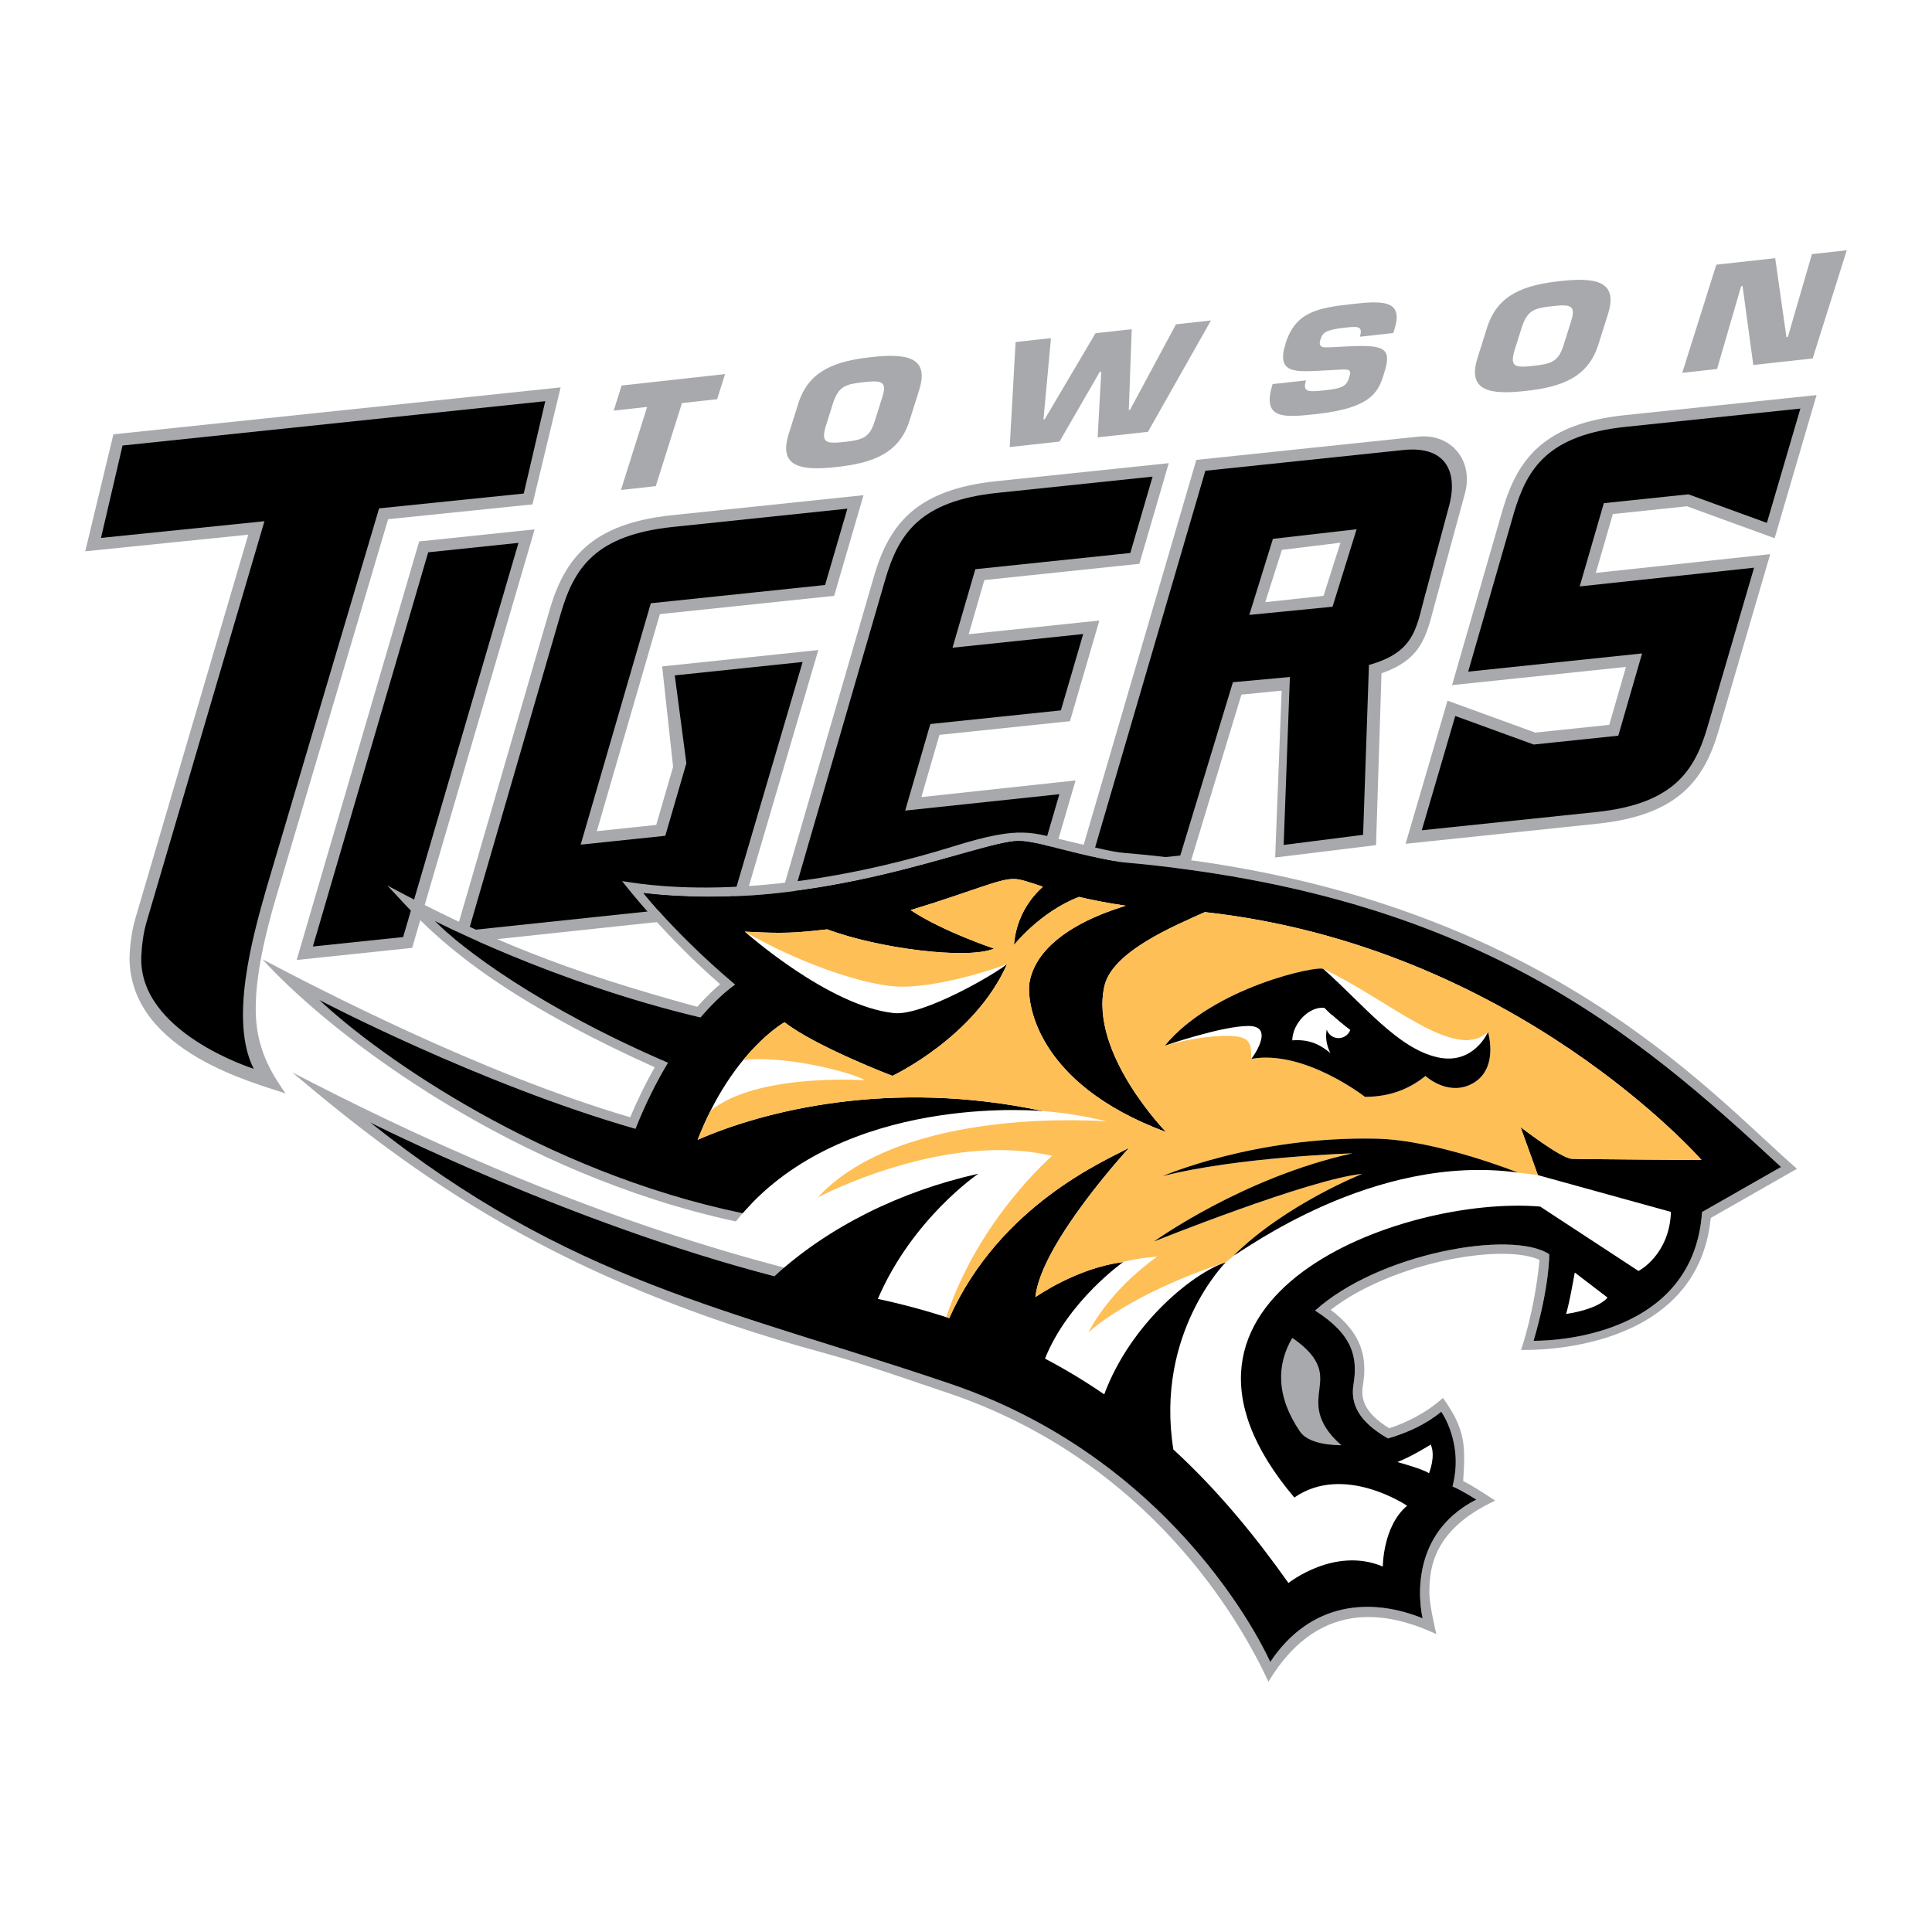
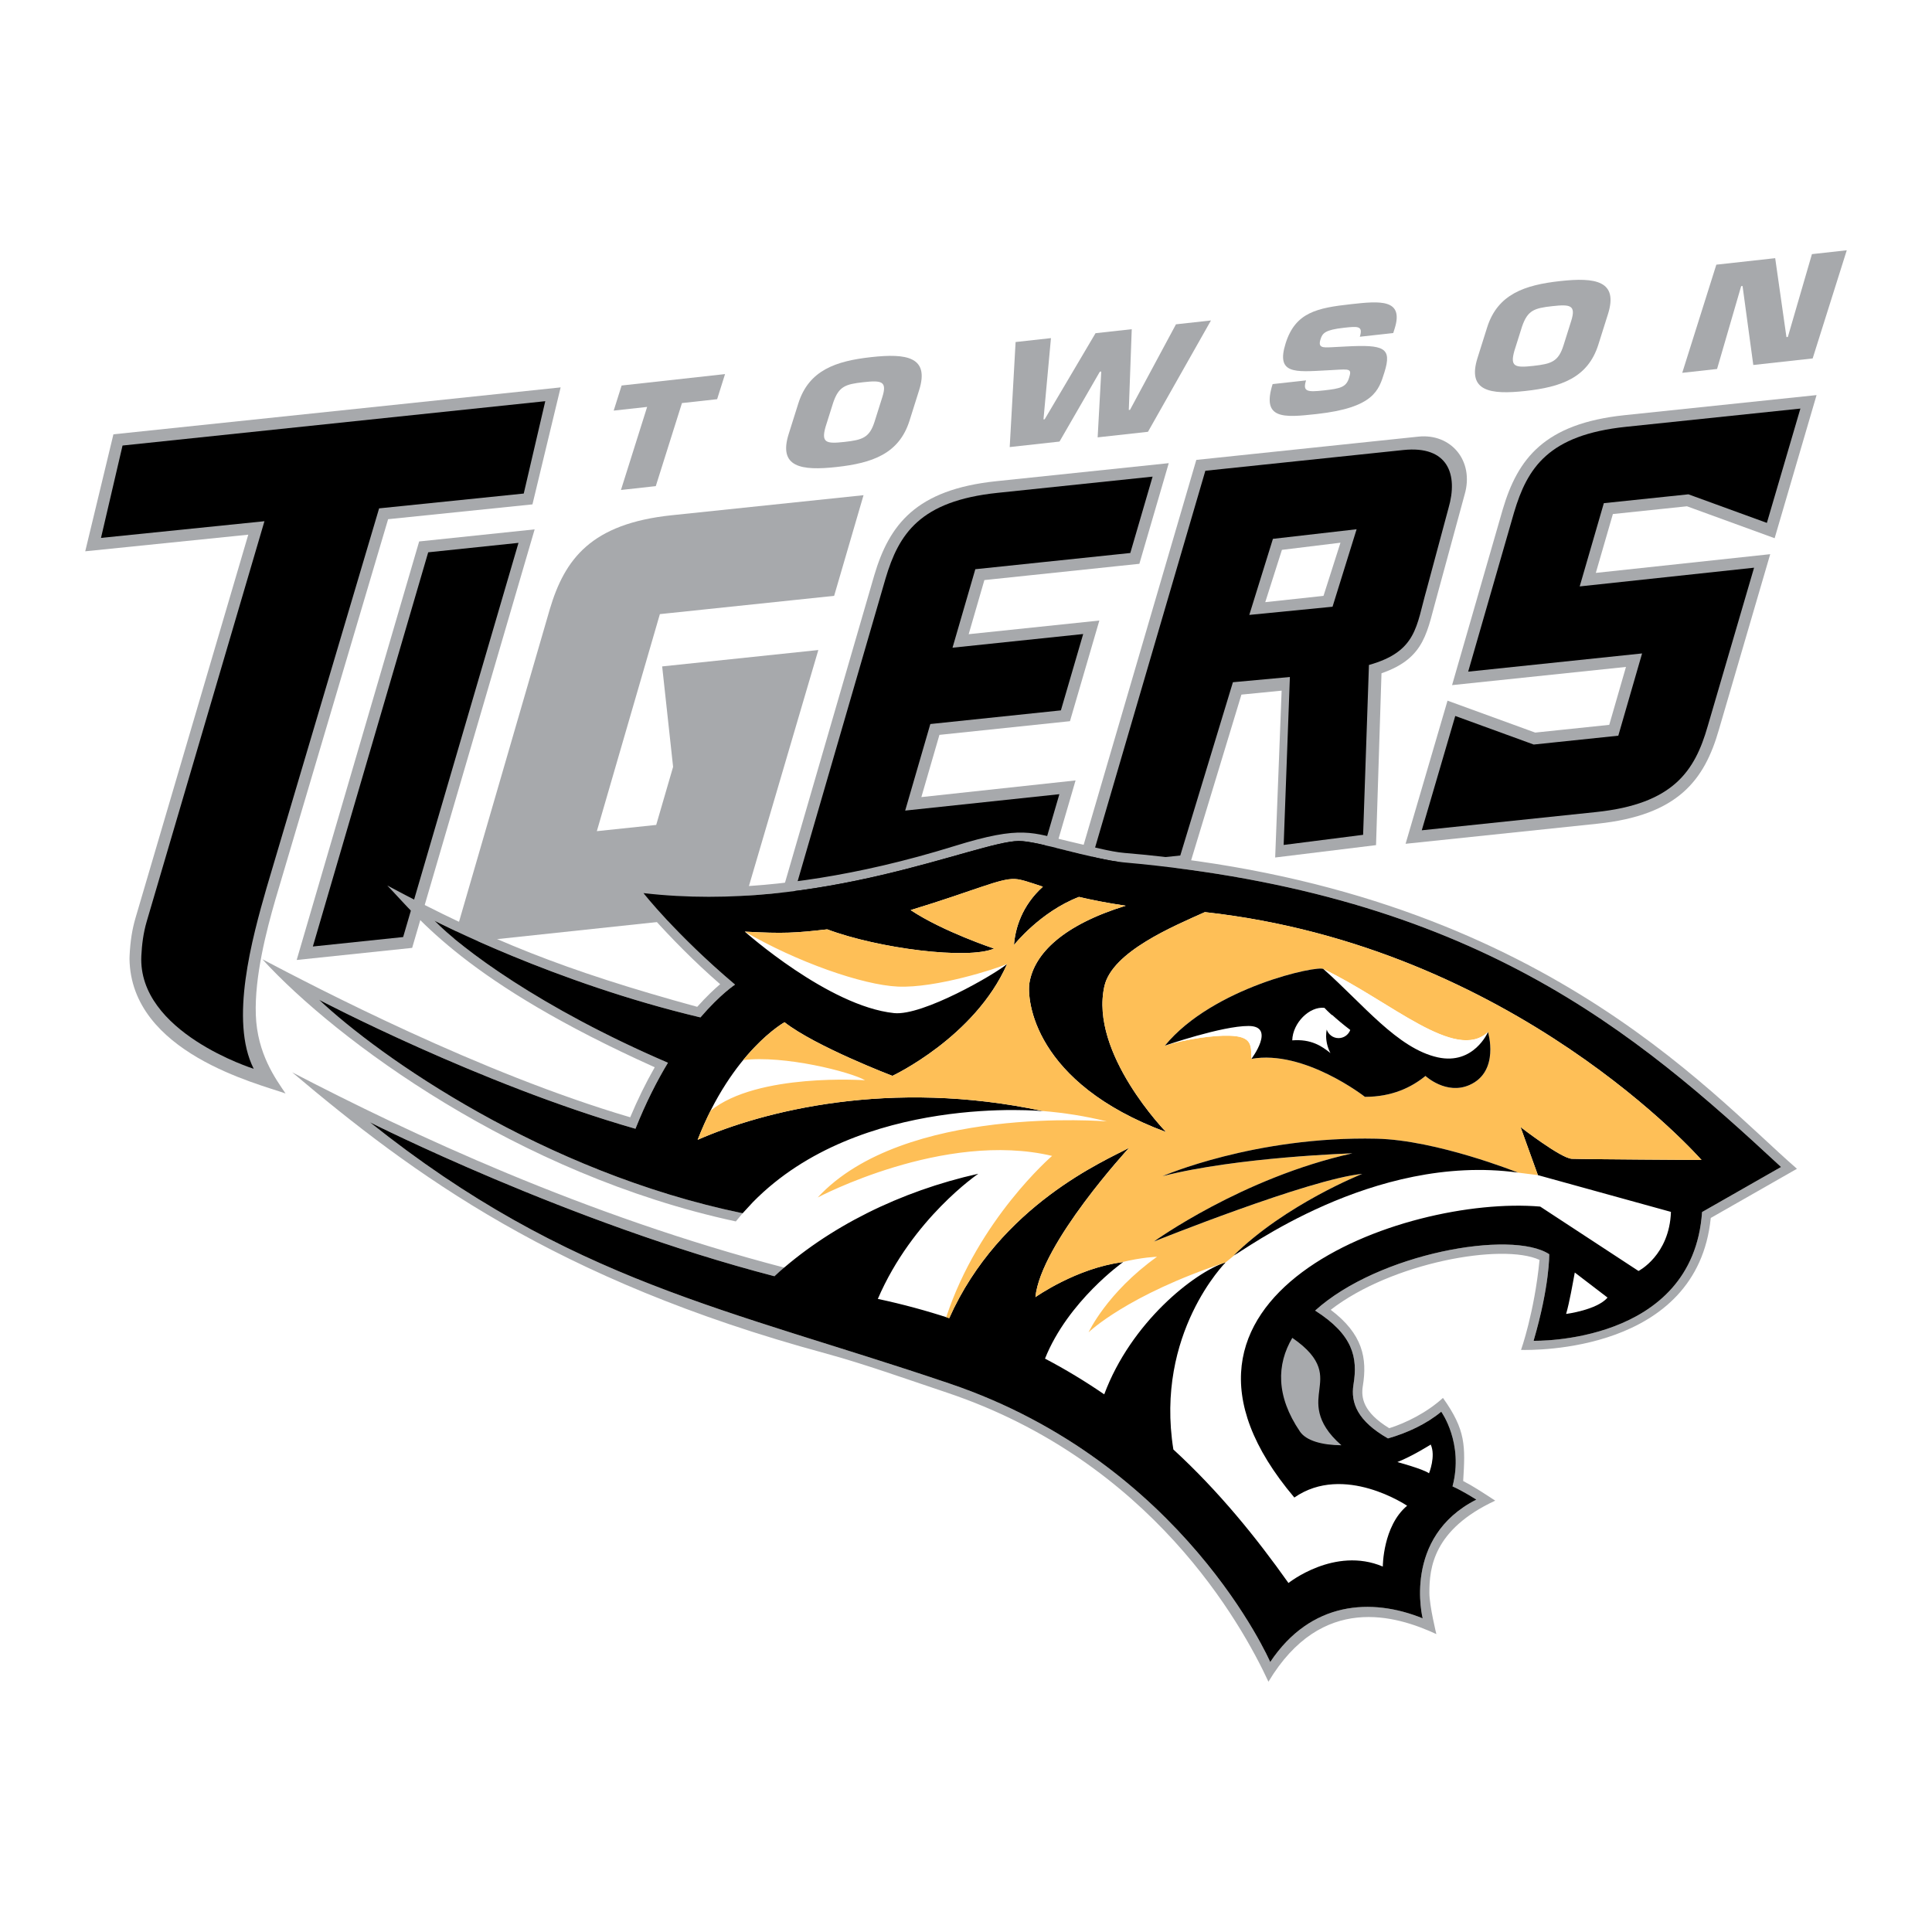
<svg xmlns="http://www.w3.org/2000/svg" version="1.0" id="Layer_1" x="0px" y="0px" width="192.756px" height="192.756px" viewBox="0 0 192.756 192.756" enable-background="new 0 0 192.756 192.756" xml:space="preserve">
  <g>
    <polygon fill-rule="evenodd" clip-rule="evenodd" fill="#FFFFFF" points="0,0 192.756,0 192.756,192.756 0,192.756 0,0  " />
    <path fill-rule="evenodd" clip-rule="evenodd" fill="#A7A9AC" d="M162.104,41.42c-8.04,0.839-10.68,4.359-12.17,9.385   c-0.003,0.008-5.061,17.55-5.061,17.55s14.547-1.522,17.351-1.816c-0.541,1.875-1.391,4.81-1.669,5.779   c-1.247,0.129-6.934,0.724-7.388,0.772c-0.477-0.172-8.747-3.185-8.747-3.185l-4.184,14.28l19.138-2.003   c8.067-0.845,10.683-4.366,12.123-9.39l5.118-17.502c0,0-14.587,1.564-17.4,1.868c0.552-1.894,1.423-4.9,1.703-5.872   c1.246-0.13,6.934-0.727,7.392-0.774c0.474,0.172,8.746,3.186,8.746,3.186l4.184-14.28L162.104,41.42L162.104,41.42z" />
    <path fill-rule="evenodd" clip-rule="evenodd" d="M146.48,67.01l4.574-15.872c1.33-4.476,3.438-7.746,11.171-8.555l17.4-1.819   l-3.344,11.405l-7.827-2.851l-8.439,0.883l-2.409,8.306l17.398-1.868l-4.631,15.828c-1.283,4.471-3.437,7.745-11.121,8.55   l-17.401,1.821l3.341-11.406l7.827,2.851l8.439-0.883l2.373-8.207L146.48,67.01L146.48,67.01z" />
    <path fill-rule="evenodd" clip-rule="evenodd" fill="#A7A9AC" d="M53.123,50.322l2.811-11.672l-44.618,4.682L8.504,55.003   c0,0,13.494-1.376,16.266-1.658c-0.905,3.07-11.25,38.238-11.25,38.238c-0.333,1.132-0.519,2.315-0.588,3.72   c-0.005,0.116-0.012,0.229-0.011,0.343c0.117,9.393,12.833,12.472,15.569,13.451c-0.981-1.447-2.831-3.965-2.967-7.848   c-0.133-3.812,1.055-8.396,1.955-11.501l11.245-37.948L53.123,50.322L53.123,50.322z" />
    <path fill-rule="evenodd" clip-rule="evenodd" d="M52.254,49.241l2.148-9.214l-42.176,4.424l-2.149,9.215l16.307-1.664   L14.643,91.915c-0.352,1.197-0.486,2.348-0.541,3.448c-0.374,7.648,11.211,11.27,11.211,11.27   c-2.436-4.807-0.151-13.056,1.273-18.021l11.238-37.893L52.254,49.241L52.254,49.241z" />
    <polygon fill-rule="evenodd" clip-rule="evenodd" fill="#A7A9AC" points="41.121,94.57 53.342,52.815 41.82,54.02 29.6,95.777    41.121,94.57  " />
    <polygon fill-rule="evenodd" clip-rule="evenodd" points="40.222,93.489 51.729,54.162 42.722,55.104 31.214,94.432 40.222,93.489     " />
    <path fill-rule="evenodd" clip-rule="evenodd" fill="#A7A9AC" d="M73.926,91.102l7.719-26.249l-15.581,1.635l1.091,10.022   c0,0-1.553,5.343-1.685,5.792c-0.997,0.106-3.99,0.419-5.923,0.623c0.813-2.8,5.909-20.338,6.289-21.655   c0.159-0.016,0.383-0.04,0.631-0.066l0,0l16.756-1.757l2.932-10.042L67.02,51.406c-8.038,0.841-10.678,4.359-12.17,9.387   c-0.002,0.007-9.694,33.377-9.694,33.377L73.926,91.102L73.926,91.102z" />
-     <path fill-rule="evenodd" clip-rule="evenodd" d="M73.019,90.05l7.06-24.005l-12.757,1.339l1.158,8.762l-2.104,7.241l-8.441,0.883   l6.996-24.083l17.388-1.821l2.224-7.616l-17.4,1.822c-7.733,0.807-9.842,4.078-11.17,8.554l-9.205,31.699L73.019,90.05   L73.019,90.05z" />
    <path fill-rule="evenodd" clip-rule="evenodd" fill="#A7A9AC" d="M98.844,57.808l14.831-1.557l2.932-10.042l-17.211,1.8   c-8.038,0.841-10.678,4.359-12.17,9.387c-0.001,0.006-9.693,33.377-9.693,33.377l26.845-2.868l2.931-10.041l-15.385,1.663   c0.259-0.897,0.96-3.307,1.803-6.209l13.024-1.365l2.931-10.042l-13.037,1.363c0.815-2.81,1.444-4.971,1.567-5.401   C98.371,57.857,98.595,57.833,98.844,57.808L98.844,57.808z" />
    <path fill-rule="evenodd" clip-rule="evenodd" d="M112.771,55.172l2.224-7.618l-15.477,1.619c-7.732,0.809-9.842,4.079-11.17,8.555   l-9.205,31.699l24.328-2.572l2.223-7.618L90.31,80.873l2.509-8.637l13.026-1.362l2.224-7.617l-13.037,1.364l2.275-7.831   L112.771,55.172L112.771,55.172z" />
    <path fill-rule="evenodd" clip-rule="evenodd" fill="#A7A9AC" d="M141.513,43.563c-3.039,0.319-22.157,2.322-22.157,2.322   l-12.221,41.756l11.521-1.206l5.201-17.134l4.011-0.395l-0.644,16.647l10.063-1.234l0.544-17.145   c4.46-1.549,4.522-4.188,5.633-8.06l2.661-9.769C147.109,45.98,144.771,43.222,141.513,43.563L141.513,43.563L141.513,43.563z    M132.046,59.45l-5.812,0.628l1.664-5.218l5.84-0.714L132.046,59.45L132.046,59.45z" />
    <path fill-rule="evenodd" clip-rule="evenodd" d="M140.011,44.899c-3.146,0.33-19.753,2.069-19.753,2.069l-11.509,39.329   l9.008-0.943l5.251-17.288l5.684-0.522l-0.62,16.756l7.926-1.01l0.582-16.946c4.814-1.352,4.706-3.881,5.761-7.554l2.176-8.094   C145.498,47.333,144.468,44.431,140.011,44.899L140.011,44.899L140.011,44.899z M132.948,60.533l-8.306,0.817L127,53.761   l8.35-0.958L132.948,60.533L132.948,60.533z" />
    <path fill-rule="evenodd" clip-rule="evenodd" fill="#FFFFFF" d="M151.702,112.443c0,0,4.022,3.117,5.116,3.168   c1.088,0.049,12.94,0.12,12.94,0.12s-18.605-21.313-49.549-24.729c-3.091,1.392-9.25,3.941-10.025,7.395   c-1.5,6.692,6.16,14.552,6.16,14.552c-13.234-4.91-13.917-13.221-13.635-14.901c0.49-2.92,3.369-5.764,9.603-7.685   c-1.858-0.271-3.385-0.577-4.662-0.878c-3.883,1.496-6.486,4.799-6.486,4.799c0.119-1.623,0.772-3.915,2.884-5.817   c-1.311-0.43-2.121-0.739-2.792-0.771c-1.525-0.071-3.886,1.12-10.401,3.104c3.2,2.135,8.324,3.84,8.324,3.84   c-2.613,1.126-11.527,0-16.648-1.919c-3.169,0.36-4.327,0.44-8.22,0.228c0,0,8.336,7.437,14.882,8.128   c2.875,0.304,10.123-3.905,11.286-4.901c-3.212,7.311-11.445,11.163-11.445,11.163s-7.655-2.921-10.763-5.35   c0,0-5.226,2.89-8.667,11.729c6.458-2.838,19.176-6.153,34.509-2.854c0,0-18.285-1.831-28.991,9.068c0,0-2.383,2.408-3.552,4.797   c0,0,6.325,1.776,6.561,1.836c5.243-4.511,12.104-7.812,19.475-9.458c0,0-6.56,4.437-10.027,12.487   c2.507,0.535,4.875,1.183,7.124,1.92c5.056-11.322,15.668-15.761,17.947-16.995c0,0-8.82,9.558-9.349,14.898   c0,0,4.129-2.931,8.755-3.498c0,0-5.501,3.885-7.798,9.633c2.097,1.103,4.062,2.298,5.909,3.566   c2.675-7.181,8.961-12.153,12.127-13.181c0,0-7.08,7.077-5.229,18.68c4.549,4.183,8.261,8.774,11.484,13.323   c0,0,4.599-3.679,9.412-1.642c0,0,0-4.043,2.426-6.067c0,0-6.295-4.263-11.252-0.819c-17.004-20.108,10.925-30.19,24.53-29.028   l9.808,6.425c0,0,3.086-1.571,3.236-5.896l-13.277-3.669L151.702,112.443L151.702,112.443z" />
    <path fill-rule="evenodd" clip-rule="evenodd" fill="#A7A9AC" d="M112.172,85.096c-1.385-0.115-3.41-0.673-5.388-1.126   c-3.844-0.877-4.758-1.67-11.547,0.437c-19.973,6.201-31.931,3.643-33.17,3.501c0.679,0.867,4.438,5.633,9.783,10.285   c-0.572,0.483-1.366,1.227-2.288,2.258c-13.3-3.648-20.745-6.669-30.924-12.106c3.13,3.235,7.816,9.641,26.685,18.136   c-0.889,1.559-1.708,3.226-2.446,4.991c-15.032-4.429-31.347-12.955-36.7-15.767c7.349,8.043,25.437,21.471,47.237,26.158   c0.361-0.44,0.681-0.817,0.681-0.817c-19.906-4.108-36.254-15.632-42.256-21.297c0,0,16.012,8.413,31.564,12.867   c1.03-2.589,2.145-4.77,3.241-6.587c-12.754-5.478-20.655-11.443-23.292-14.174c0,0,11.904,6.188,26.535,9.651   c1.991-2.321,3.451-3.272,3.451-3.272c-5.917-5.005-9.133-9.129-9.133-9.129c17.695,2.055,33.265-5.146,37.424-5.198   c1.923-0.023,7.504,1.868,10.46,2.13c35.028,3.126,51.071,16.906,65.606,30.392l-7.88,4.496   c-0.903,13.259-16.808,12.844-16.808,12.844c1.61-5.498,1.56-8.637,1.56-8.637c-3.739-2.46-17.031-0.106-23.357,5.623   c3.787,2.415,4.271,4.676,3.828,7.376c-0.298,1.828,0.397,3.643,3.44,5.38c1.941-0.554,3.847-1.446,5.314-2.666   c0,0,2.264,3.133,1.125,7.449c1.135,0.513,2.376,1.323,2.376,1.323c-7.409,3.757-5.353,11.843-5.353,11.843   c-5.124-2.075-11.166-1.711-15.211,4.358c0,0-8.619-19.86-31.965-27.774c-22.115-7.499-37.877-10.125-57.854-26.075   c0,0,19.862,10.046,40.355,15.359c0.246-0.225,0.736-0.582,1.051-0.838c-20.016-5.218-37.509-13.438-49.163-19.504   c12.024,10.153,26.276,20.728,53.134,28.023c3.932,1.069,7.9,2.497,12.174,3.929c20.407,6.838,29.406,23.061,32.092,28.847   c5.325-8.874,12.746-6.604,16.753-4.75c0,0-0.697-2.83-0.697-4.131c0-2.452,0.369-6.298,6.57-9.184   c-1.371-0.896-2.251-1.468-3.197-1.958c0.214-3.497,0.279-5.073-2.018-8.291c-1.577,1.443-3.685,2.499-5.36,3.022   c-2.619-1.6-2.822-3.059-2.634-4.213c0.451-2.756,0.004-5.179-3.204-7.599c6.09-4.726,17.141-6.687,20.833-4.98   c-0.507,5.229-1.845,8.981-1.845,8.981c1.228,0.031,17.58,0.272,18.929-13.165c0.721-0.413,8.599-4.907,8.599-4.907   C170.3,108.802,152.894,88.506,112.172,85.096L112.172,85.096z" />
    <path fill-rule="evenodd" clip-rule="evenodd" d="M112.087,86.038c-2.956-0.263-8.537-2.153-10.458-2.13   c-4.161,0.052-19.73,7.253-37.426,5.198c0,0,3.216,4.124,9.133,9.129c0,0-1.459,0.951-3.451,3.272   c-14.631-3.463-26.535-9.651-26.535-9.651c2.637,2.73,10.536,8.696,23.292,14.174c-1.096,1.817-2.21,3.998-3.241,6.587   c-15.552-4.454-31.564-12.867-31.564-12.867c6.002,5.665,22.351,17.188,42.256,21.297l1.029-1.116   c10.706-10.899,28.991-9.068,28.991-9.068c-15.333-3.299-28.051,0.017-34.509,2.854c3.441-8.84,8.667-11.729,8.667-11.729   c3.108,2.429,10.763,5.35,10.763,5.35s8.233-3.852,11.445-11.163c-1.163,0.996-8.411,5.205-11.286,4.901   c-6.546-0.691-14.882-8.128-14.882-8.128c3.893,0.212,5.051,0.133,8.22-0.228c5.121,1.919,14.035,3.045,16.648,1.919   c0,0-5.124-1.705-8.324-3.84c6.515-1.983,8.875-3.174,10.401-3.104c0.671,0.032,1.481,0.342,2.792,0.771   c-2.111,1.903-2.765,4.194-2.884,5.817c0,0,2.604-3.303,6.486-4.799c1.277,0.301,2.804,0.607,4.662,0.878   c-6.233,1.921-9.112,4.765-9.603,7.685c-0.282,1.681,0.4,9.991,13.635,14.901c0,0-7.66-7.859-6.16-14.552   c0.775-3.454,6.935-6.003,10.025-7.395c30.943,3.415,49.549,24.729,49.549,24.729s-11.853-0.071-12.94-0.12   c-1.094-0.051-5.116-3.168-5.116-3.168l1.731,4.798l13.277,3.669c-0.15,4.325-3.236,5.896-3.236,5.896l-9.808-6.425   c-13.605-1.162-41.534,8.92-24.53,29.028c4.957-3.443,11.252,0.819,11.252,0.819c-2.426,2.024-2.426,6.067-2.426,6.067   c-4.813-2.037-9.412,1.642-9.412,1.642c-3.224-4.549-6.936-9.141-11.484-13.323c-1.852-11.603,5.229-18.68,5.229-18.68   c-3.166,1.027-9.452,6-12.127,13.181c-1.848-1.269-3.812-2.464-5.909-3.566c2.297-5.748,7.798-9.633,7.798-9.633   c-4.626,0.567-8.755,3.498-8.755,3.498c0.528-5.341,9.349-14.898,9.349-14.898c-2.278,1.234-12.891,5.673-17.947,16.995   c-2.249-0.737-4.617-1.385-7.124-1.92c3.467-8.051,10.027-12.487,10.027-12.487c-7.783,1.739-15.001,5.317-20.342,10.225   c-20.495-5.313-40.355-15.359-40.355-15.359c19.977,15.95,35.739,18.576,57.854,26.075c23.346,7.914,31.966,27.774,31.966,27.774   c4.046-6.069,10.087-6.434,15.21-4.358c0,0-2.057-8.086,5.353-11.843c0,0-1.241-0.811-2.375-1.323   c1.14-4.316-1.125-7.449-1.125-7.449c-1.469,1.22-3.374,2.112-5.315,2.666c-3.042-1.737-3.737-3.552-3.44-5.38   c0.443-2.7-0.041-4.961-3.828-7.376c6.326-5.729,19.618-8.083,23.357-5.623c0,0,0.053,3.139-1.56,8.637   c0,0,15.906,0.415,16.808-12.844l7.881-4.496C163.158,102.943,147.115,89.164,112.087,86.038L112.087,86.038z" />
    <path fill-rule="evenodd" clip-rule="evenodd" fill="#FEBF57" d="M169.759,115.731c0,0-18.605-21.313-49.549-24.729   c-3.091,1.392-9.25,3.941-10.025,7.395c-1.5,6.692,6.16,14.552,6.16,14.552c-13.234-4.91-13.917-13.221-13.635-14.901   c0.49-2.92,3.369-5.764,9.603-7.685c-1.858-0.271-3.385-0.577-4.662-0.878c-3.883,1.496-6.486,4.799-6.486,4.799   c0.119-1.623,0.772-3.915,2.884-5.817c-1.311-0.43-2.121-0.739-2.792-0.771c-1.525-0.071-3.886,1.12-10.401,3.104   c3.2,2.135,8.324,3.84,8.324,3.84c-2.613,1.126-11.527,0-16.648-1.919c-3.169,0.36-4.327,0.44-8.22,0.228   c5.139,3.007,11.712,5.32,15.253,5.483c3.787,0.177,9.853-1.784,10.915-2.256c-3.212,7.311-11.445,11.163-11.445,11.163   s-7.655-2.921-10.763-5.35c0,0-1.88,1.042-4.127,3.778c4.066-0.512,10.721,1.17,12.166,2.012c0,0-10.748-0.761-15.413,3.035   c-0.448,0.888-0.883,1.853-1.292,2.904c6.446-2.833,19.131-6.142,34.427-2.871c2.104,0.171,4.243,0.501,6.395,1.037   c0,0-20.263-1.694-28.845,7.589c0,0,12.61-6.7,23.384-4.148c0,0-7.33,6.293-10.564,16.093c0.029,0.01,0.058,0.021,0.084,0.031   c0.073,0.021,0.147,0.044,0.219,0.065c5.056-11.322,15.668-15.761,17.947-16.995c0,0-8.82,9.558-9.349,14.898   c0,0,3.986-2.822,8.512-3.461c2.129-0.533,3.618-0.567,3.618-0.567c-5.006,3.576-6.825,7.535-6.825,7.535s3.827-3.729,13.688-6.986   c0.282-0.241,0.58-0.477,0.872-0.715c-0.036,0.021-0.07,0.039-0.093,0.05c5.203-5.133,12.84-8.152,12.84-8.152   c-5.259,0.508-20.785,6.75-20.785,6.75s8.8-6.371,19.799-8.799c0,0-11.455,0.358-18.938,2.277c0,0,9.204-4.011,21.341-3.739   c6.019,0.135,14.109,3.379,14.109,3.379c-0.538-0.072-1.076-0.125-1.609-0.167c1.125,0.105,2.305,0.248,3.604,0.421l-1.731-4.797   c0,0,4.022,3.117,5.116,3.168C157.906,115.66,169.759,115.731,169.759,115.731L169.759,115.731L169.759,115.731z M146.612,108.251   c-2.325,1.024-4.393-0.904-4.393-0.904c-1.39,1.136-3.326,2.086-6.04,2.086c0,0-6.043-4.729-11.325-3.792   c-0.026-1.408,0.057-2.247-2.233-2.31c-1.492-0.043-4.192,0.31-6.398,0.992c4.794-5.843,15.347-8.055,15.815-7.641   c6.71,3.208,13.185,9.32,16.421,6.281C148.459,102.963,149.66,106.906,146.612,108.251L146.612,108.251z" />
    <path fill-rule="evenodd" clip-rule="evenodd" fill="#A7A9AC" d="M131.628,138.681c-0.133,1.186-0.538,3.128,2.207,5.513   c-1.948-0.011-3.521-0.459-4.137-1.365c-2.415-3.555-2.325-6.701-0.766-9.351C132.133,135.668,131.782,137.315,131.628,138.681   L131.628,138.681z" />
    <path fill-rule="evenodd" clip-rule="evenodd" fill="#FFFFFF" d="M157.116,126.96c-0.215,1.157-0.508,2.886-0.864,4.133   c0,0,3.095-0.399,4.131-1.634L157.116,126.96L157.116,126.96z" />
    <path fill-rule="evenodd" clip-rule="evenodd" fill="#FFFFFF" d="M142.743,144.123c0,0-1.801,1.146-3.326,1.747   c0,0,2.575,0.694,3.156,1.121C142.573,146.991,143.274,145.277,142.743,144.123L142.743,144.123z" />
    <path fill-rule="evenodd" clip-rule="evenodd" d="M137.33,113.607c-12.137-0.271-21.341,3.739-21.341,3.739   c7.483-1.919,18.938-2.277,18.938-2.277c-10.999,2.428-19.799,8.799-19.799,8.799s15.526-6.242,20.785-6.75   c0,0-7.637,3.02-12.84,8.152c0.884-0.37,13.907-10.254,28.365-8.284C151.439,116.986,143.349,113.742,137.33,113.607   L137.33,113.607z" />
    <path fill-rule="evenodd" clip-rule="evenodd" fill="#FFFFFF" d="M132.038,96.682c3.936,3.474,7.386,7.926,11.411,8.811   c3.59,0.787,5.01-2.53,5.01-2.53C145.223,106.002,138.748,99.89,132.038,96.682L132.038,96.682L132.038,96.682z M124.571,102.361   c-2.669-0.008-8.349,1.962-8.349,1.962c2.206-0.683,4.906-1.035,6.398-0.992c2.29,0.062,2.207,0.901,2.233,2.31   C124.854,105.641,127.326,102.369,124.571,102.361L124.571,102.361z" />
    <path fill-rule="evenodd" clip-rule="evenodd" d="M116.223,104.323c4.794-5.843,15.347-8.055,15.815-7.641   c3.936,3.474,7.386,7.926,11.411,8.811c3.59,0.787,5.01-2.53,5.01-2.53s1.201,3.943-1.847,5.288   c-2.325,1.024-4.393-0.904-4.393-0.904c-1.39,1.136-3.326,2.086-6.04,2.086c0,0-6.043-4.729-11.325-3.792   c0,0,2.472-3.271-0.283-3.279C121.902,102.354,116.223,104.323,116.223,104.323L116.223,104.323z" />
    <path fill-rule="evenodd" clip-rule="evenodd" fill="#FFFFFF" d="M132.898,101.251c-0.008,0.005-0.015,0.013-0.024,0.02   c-0.347-0.317-0.601-0.57-0.734-0.717c-1.487-0.172-3.166,1.495-3.212,3.243c1.879-0.146,2.927,0.558,3.81,1.27   c-0.261-0.497-0.416-1.059-0.431-1.656c-0.005-0.236,0.022-0.465,0.058-0.69c0.168,0.494,0.632,0.852,1.183,0.852   c0.537,0,0.992-0.341,1.169-0.813C133.976,102.197,133.367,101.677,132.898,101.251L132.898,101.251z" />
    <polygon fill-rule="evenodd" clip-rule="evenodd" fill="#A7A9AC" points="65.428,48.501 61.953,48.885 64.565,40.598    61.229,40.966 62.019,38.462 72.338,37.323 71.549,39.827 68.04,40.214 65.428,48.501  " />
    <path fill-rule="evenodd" clip-rule="evenodd" fill="#A7A9AC" d="M84.257,44.09c-1.807,0.199-2.347,0.106-1.892-1.5l0.767-2.431   c0.555-1.603,1.196-1.826,3.002-2.026c1.807-0.2,2.4-0.112,1.896,1.485l-0.767,2.432C86.757,43.661,86.064,43.89,84.257,44.09   L84.257,44.09L84.257,44.09z M83.468,46.593c3.527-0.389,6.228-1.298,7.275-4.622l0.961-3.05c1.048-3.323-1.254-3.68-4.781-3.291   c-3.526,0.389-6.228,1.298-7.275,4.622l-0.961,3.05C77.64,46.625,79.941,46.982,83.468,46.593L83.468,46.593z" />
    <polygon fill-rule="evenodd" clip-rule="evenodd" fill="#A7A9AC" points="117.327,32.357 120.818,31.972 114.533,43.081    109.513,43.635 109.873,37.068 109.733,37.083 105.708,44.055 100.739,44.604 101.326,34.124 104.854,33.734 104.108,41.843    104.229,41.83 109.301,33.243 112.914,32.844 112.621,40.903 112.742,40.89 117.327,32.357  " />
    <path fill-rule="evenodd" clip-rule="evenodd" fill="#A7A9AC" d="M134.291,34.568c3.784-0.196,4.613,0.102,3.833,2.577   c-0.562,1.784-1.028,3.53-6.762,4.163c-3.318,0.366-5.507,0.552-4.392-2.987l3.336-0.368c-0.354,1.122,0.097,1.184,1.799,0.996   c1.633-0.18,2.199-0.326,2.485-1.232c0.294-0.935,0.099-0.899-1.507-0.806l-0.751,0.041c-3.155,0.168-5.036,0.39-4.062-2.704   c0.976-3.094,3.141-3.527,6.547-3.903c2.849-0.314,5.268-0.54,4.328,2.438l-0.141,0.446l-3.335,0.368   c0.349-1.108-0.207-1.046-1.598-0.893c-1.875,0.207-2.132,0.541-2.321,1.146c-0.272,0.863,0.222,0.836,1.125,0.792L134.291,34.568   L134.291,34.568z" />
    <path fill-rule="evenodd" clip-rule="evenodd" fill="#A7A9AC" d="M152.981,36.504c-1.807,0.2-2.347,0.106-1.892-1.499l0.767-2.432   c0.555-1.603,1.195-1.827,3.003-2.026c1.807-0.199,2.4-0.112,1.896,1.485l-0.766,2.432   C155.481,36.075,154.789,36.304,152.981,36.504L152.981,36.504L152.981,36.504z M152.192,39.007   c3.527-0.389,6.228-1.298,7.275-4.622l0.962-3.05c1.048-3.323-1.255-3.68-4.781-3.291c-3.527,0.389-6.228,1.298-7.276,4.622   l-0.961,3.05C146.364,39.04,148.666,39.396,152.192,39.007L152.192,39.007z" />
    <polygon fill-rule="evenodd" clip-rule="evenodd" fill="#A7A9AC" points="171.312,36.813 167.838,37.197 171.239,26.406    177.111,25.758 178.234,33.633 178.374,33.618 180.777,25.354 184.252,24.97 180.85,35.761 174.926,36.415 173.855,28.534    173.716,28.549 171.312,36.813  " />
  </g>
</svg>